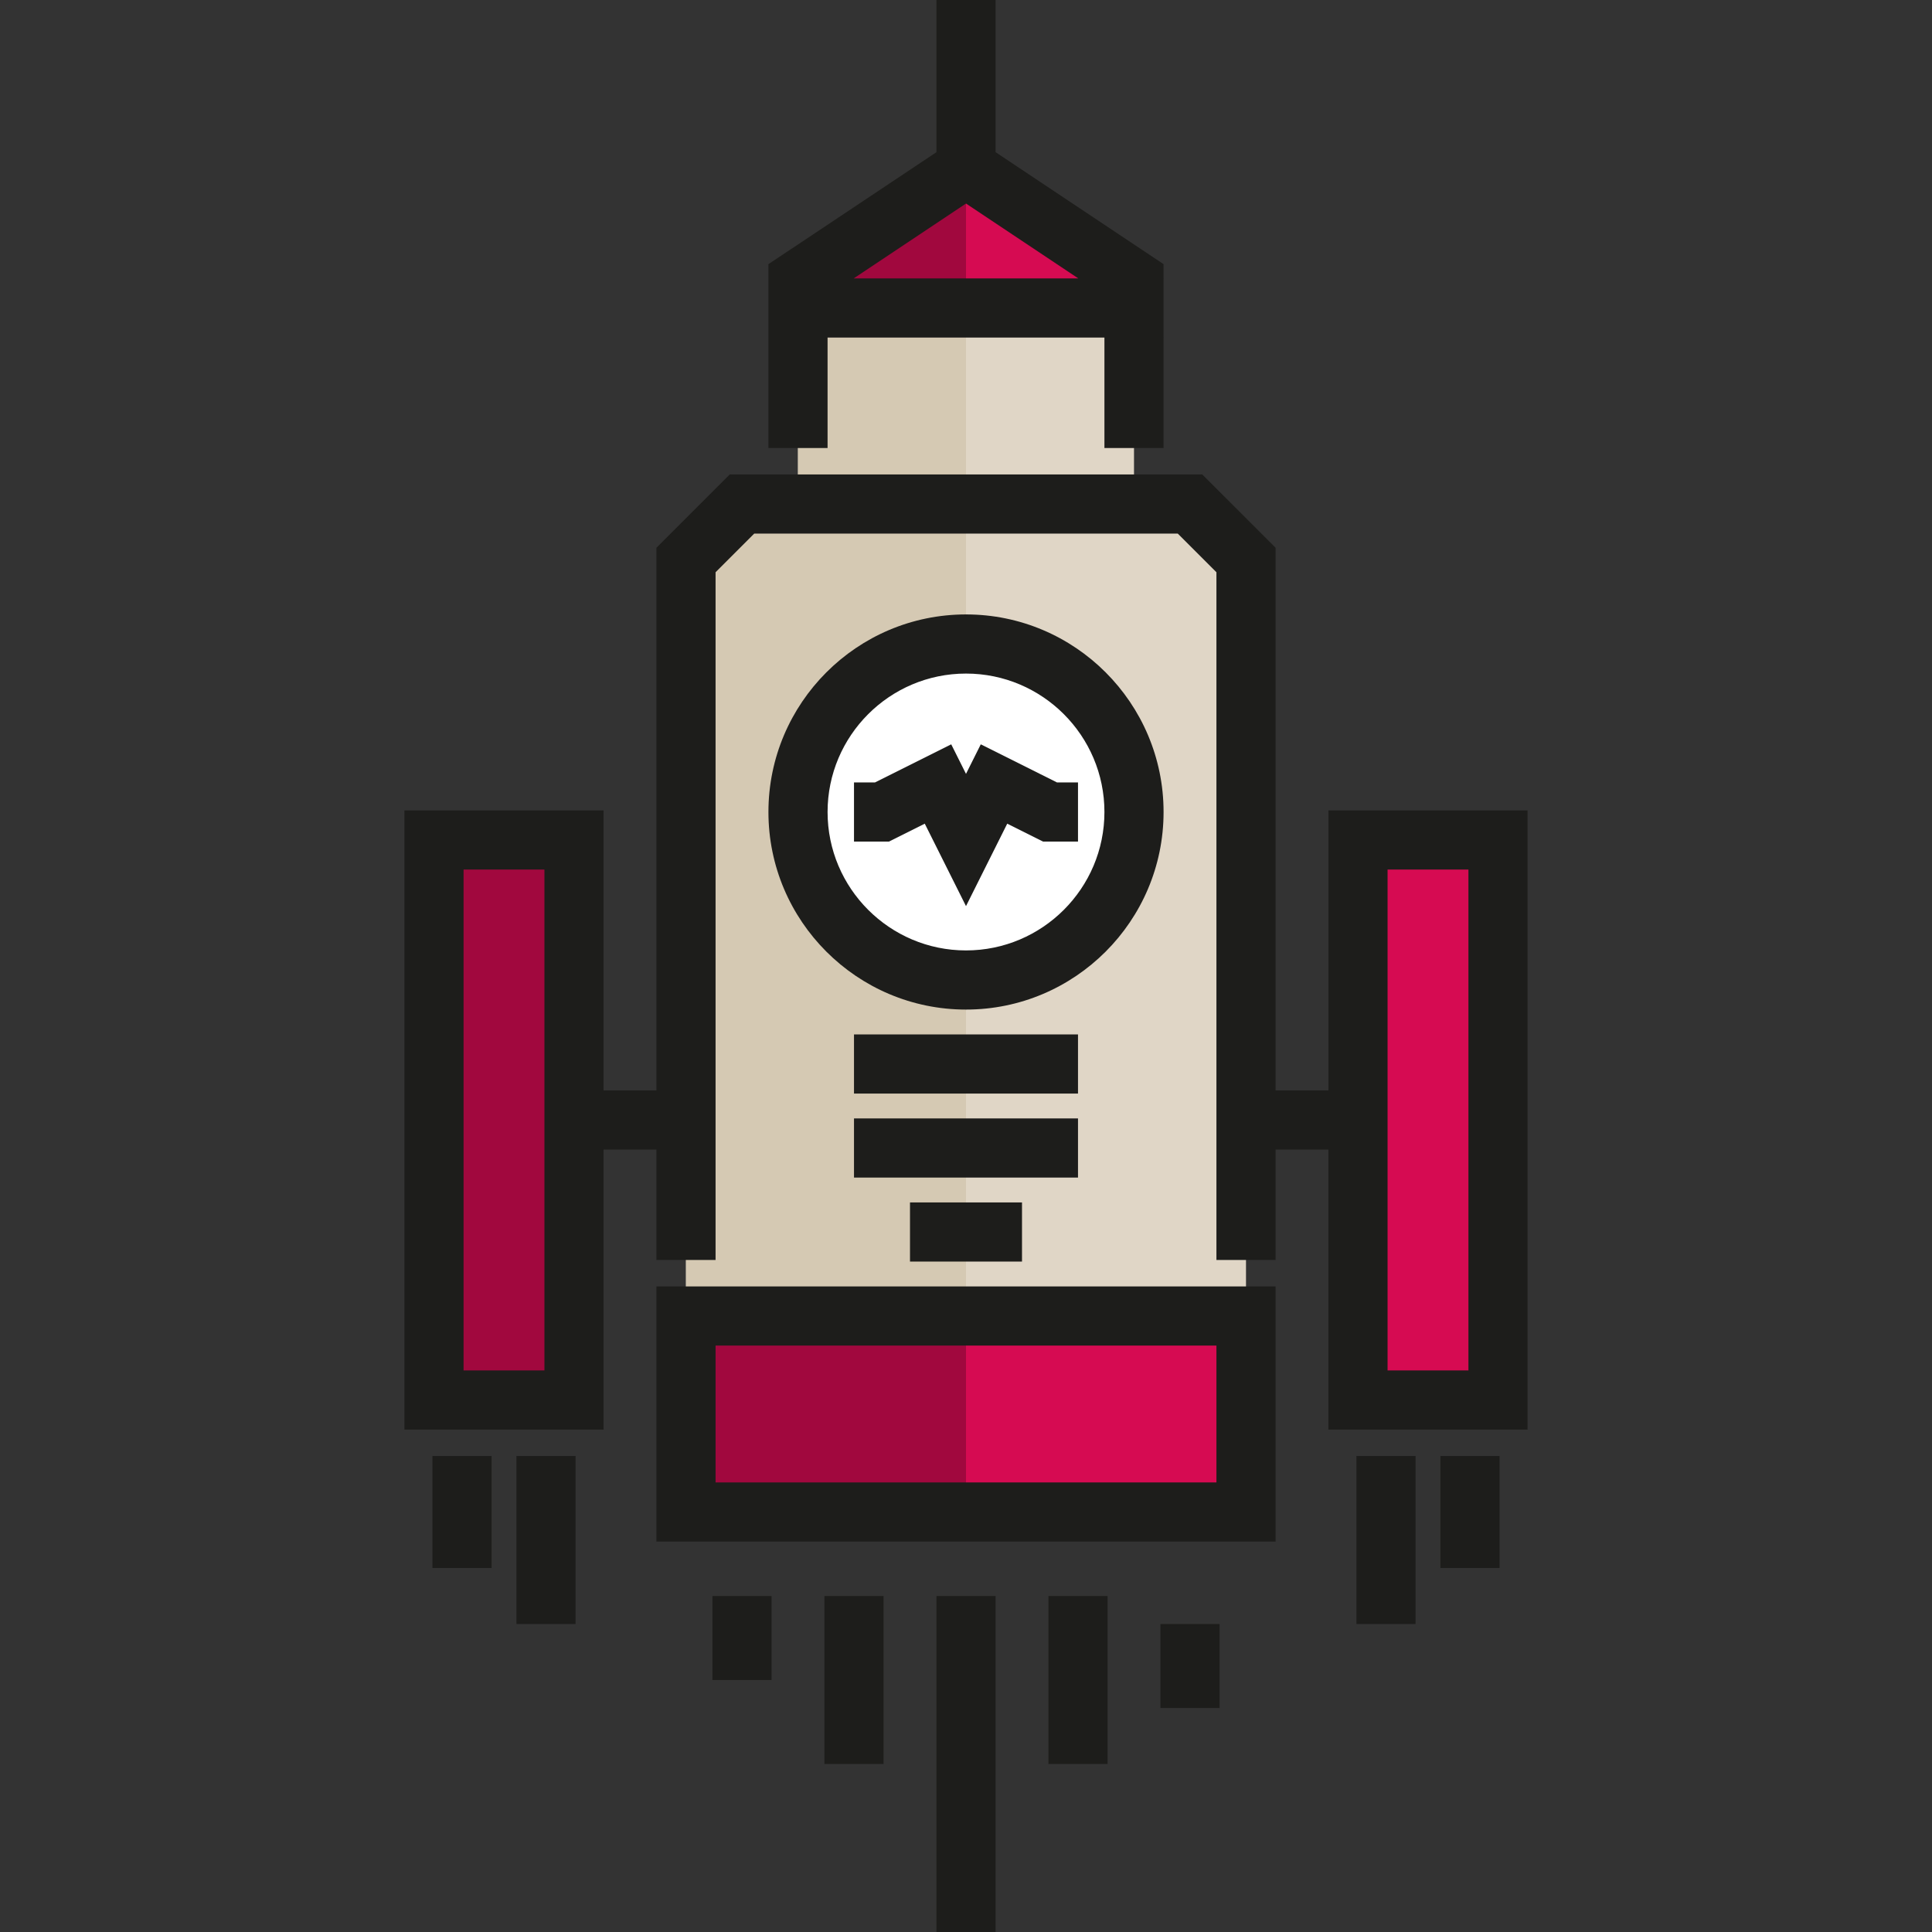
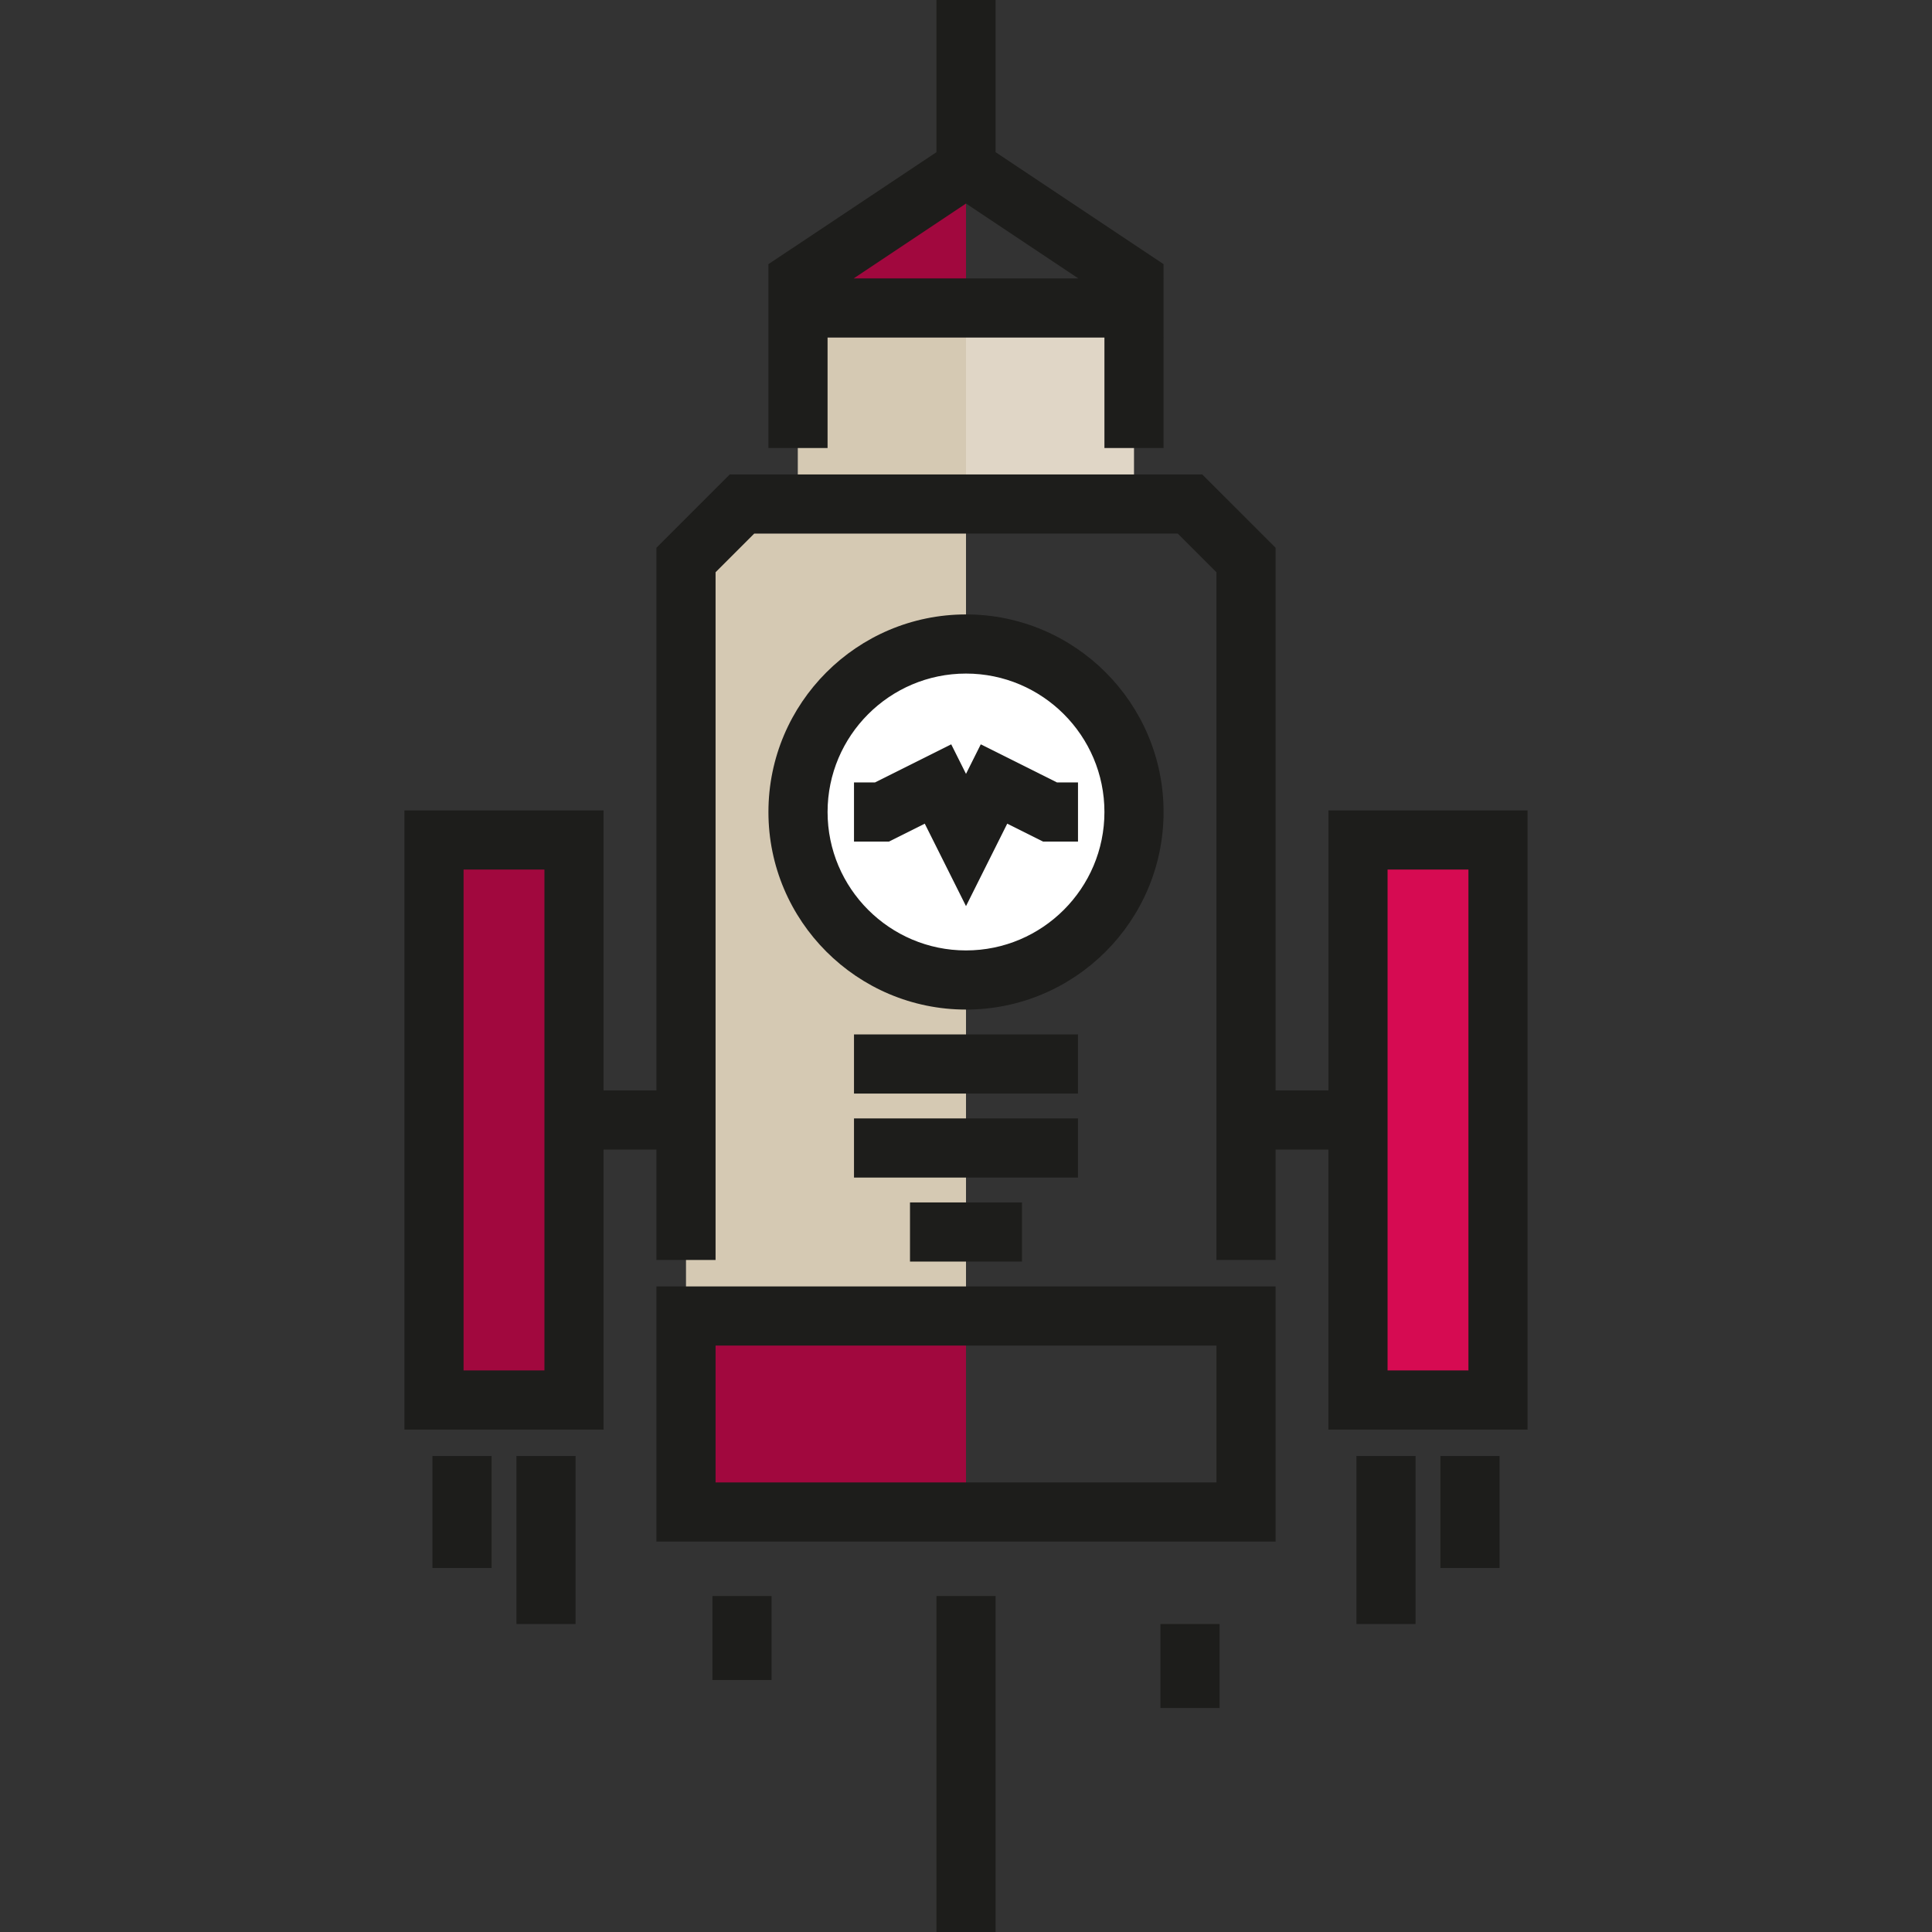
<svg xmlns="http://www.w3.org/2000/svg" version="1.1" id="Layer_1" viewBox="0 0 489.993 489.993" xml:space="preserve">
  <rect x="0" y="0" width="489.993" height="489.993" fill="#333333" stroke="none" />
  <g id="XMLID_1325_">
    <g id="XMLID_337_">
-       <polygon style="fill:#D60B52;" points="237.895,49.709 202.389,71.014 216.591,78.115 273.402,78.115 287.605,71.014     252.098,49.709   " />
-     </g>
+       </g>
    <g id="XMLID_520_">
      <polyline style="fill:#A1083E;" points="244.997,49.709 237.895,49.709 202.389,71.014 216.591,78.115 244.997,78.115   " />
    </g>
    <g id="XMLID_487_">
      <rect x="202.389" y="78.115" style="fill:#E0D6C6;" width="85.216" height="49.709" />
    </g>
    <g id="XMLID_394_">
      <rect x="202.388" y="78.115" style="fill:#D5C9B3;" width="42.608" height="49.709" />
    </g>
    <g id="XMLID_380_">
-       <polygon style="fill:#E0D6C6;" points="316.01,333.763 173.983,333.763 173.983,134.926 188.186,127.824 301.807,127.824     316.01,134.926   " />
-     </g>
+       </g>
    <g id="XMLID_518_">
      <polygon style="fill:#D5C9B3;" points="244.997,333.763 173.983,333.763 173.983,134.926 244.997,127.824   " />
    </g>
    <g id="XMLID_486_">
      <circle style="fill:#FFFFFF;" cx="244.997" cy="205.939" r="42.608" />
    </g>
    <g id="XMLID_304_">
      <rect x="110.071" y="213.04" style="fill:#A1083E;" width="35.507" height="142.027" />
    </g>
    <g id="XMLID_305_">
      <rect x="344.415" y="213.04" style="fill:#D60B52;" width="35.507" height="142.027" />
    </g>
    <g id="XMLID_271_">
-       <rect x="173.983" y="333.763" style="fill:#D60B52;" width="142.027" height="49.709" />
-     </g>
+       </g>
    <g id="XMLID_489_">
      <rect x="173.983" y="333.763" style="fill:#A1083E;" width="71.013" height="49.709" />
    </g>
    <g id="XMLID_191_">
      <path style="fill:#1D1D1B;" d="M323.51,390.973H166.483v-64.709H323.51V390.973z M181.483,375.973H308.51v-34.709H181.483V375.973    z" />
    </g>
    <g id="XMLID_321_">
      <rect x="180.686" y="404.777" style="fill:#1D1D1B;" width="15" height="21.304" />
    </g>
    <g id="XMLID_333_">
      <rect x="294.307" y="411.878" style="fill:#1D1D1B;" width="15" height="21.304" />
    </g>
    <g id="XMLID_322_">
-       <rect x="209.091" y="404.777" style="fill:#1D1D1B;" width="15" height="42.608" />
-     </g>
+       </g>
    <g id="XMLID_332_">
-       <rect x="265.902" y="404.777" style="fill:#1D1D1B;" width="15" height="42.608" />
-     </g>
+       </g>
    <g id="XMLID_331_">
      <rect x="237.497" y="404.777" style="fill:#1D1D1B;" width="15" height="85.216" />
    </g>
    <g id="XMLID_335_">
      <path style="fill:#1D1D1B;" d="M244.997,256.047c-27.63,0-50.108-22.479-50.108-50.108s22.479-50.108,50.108-50.108    c27.629,0,50.108,22.479,50.108,50.108C295.105,233.569,272.626,256.047,244.997,256.047z M244.997,170.831    c-19.358,0-35.108,15.749-35.108,35.108s15.75,35.108,35.108,35.108c19.358,0,35.108-15.749,35.108-35.108    C280.105,186.581,264.355,170.831,244.997,170.831z" />
    </g>
    <g id="XMLID_342_">
      <rect x="216.591" y="283.655" style="fill:#1D1D1B;" width="56.811" height="15" />
    </g>
    <g id="XMLID_365_">
      <rect x="230.794" y="304.96" style="fill:#1D1D1B;" width="28.406" height="15" />
    </g>
    <g id="XMLID_368_">
      <rect x="344.017" y="369.27" style="fill:#1D1D1B;" width="15" height="42.608" />
    </g>
    <g id="XMLID_369_">
      <rect x="365.321" y="369.27" style="fill:#1D1D1B;" width="15" height="28.406" />
    </g>
    <g>
      <path style="fill:#1D1D1B;" d="M209.888,85.615h70.217v28.007h15V67l-42.608-28.405V0h-15v38.595L194.888,67v46.622h15V85.615z     M216.507,70.615l28.489-18.993l28.489,18.993H216.507z" />
      <path style="fill:#1D1D1B;" d="M336.915,205.54v71.014H323.51V138.92l-18.597-18.596H185.08l-18.597,18.596v137.634h-13.405    V205.54h-50.507v157.027h50.507v-71.013h13.405v28.006h15V145.133l9.81-9.809h107.408l9.81,9.809V319.56h15v-28.006h13.405v71.013    h50.507V205.54H336.915z M138.078,347.567h-20.507V220.54h20.507V347.567z M372.422,347.567h-20.507V220.54h20.507V347.567z" />
    </g>
    <g id="XMLID_371_">
      <rect x="130.976" y="369.27" style="fill:#1D1D1B;" width="15" height="42.608" />
    </g>
    <g id="XMLID_370_">
      <rect x="109.672" y="369.27" style="fill:#1D1D1B;" width="15" height="28.406" />
    </g>
    <g id="XMLID_366_">
      <rect x="216.591" y="262.351" style="fill:#1D1D1B;" width="56.811" height="15" />
    </g>
    <g id="XMLID_339_">
      <polygon style="fill:#1D1D1B;" points="244.997,229.811 234.54,208.9 225.463,213.439 216.591,213.439 216.591,198.439     221.922,198.439 241.249,188.776 244.997,196.27 248.744,188.776 268.071,198.439 273.402,198.439 273.402,213.439     264.53,213.439 255.453,208.9   " />
    </g>
  </g>
</svg>